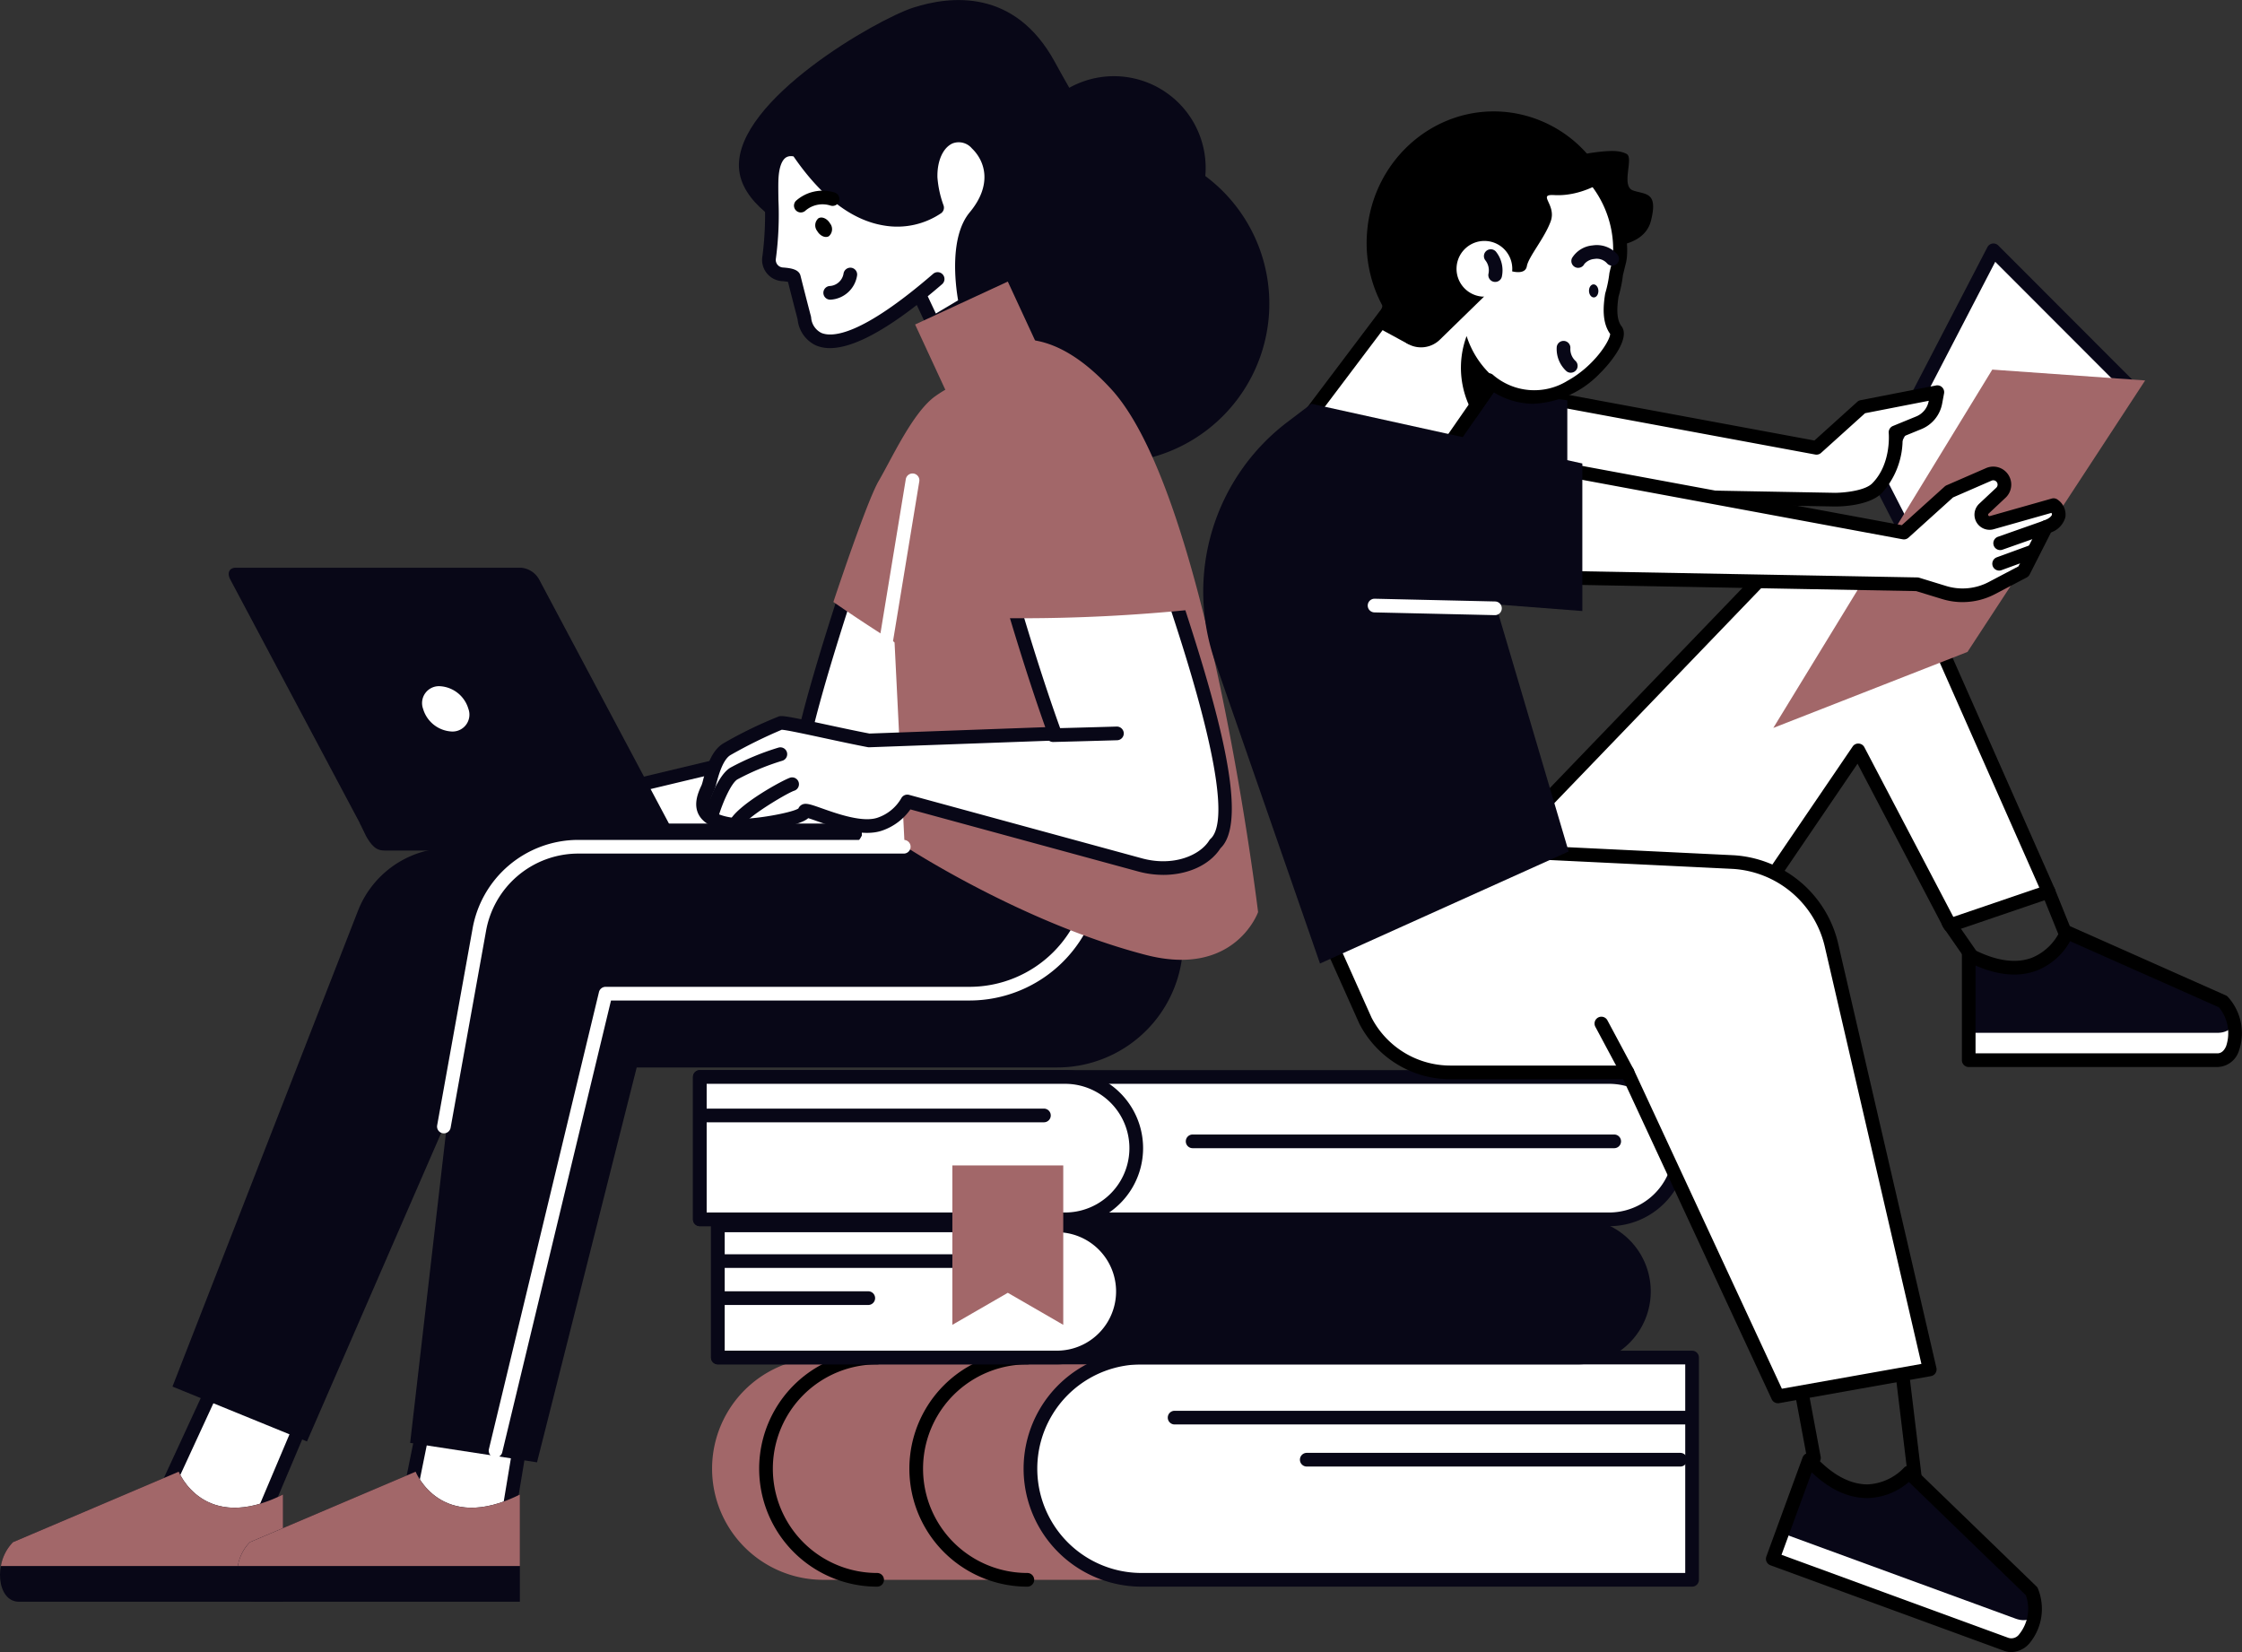
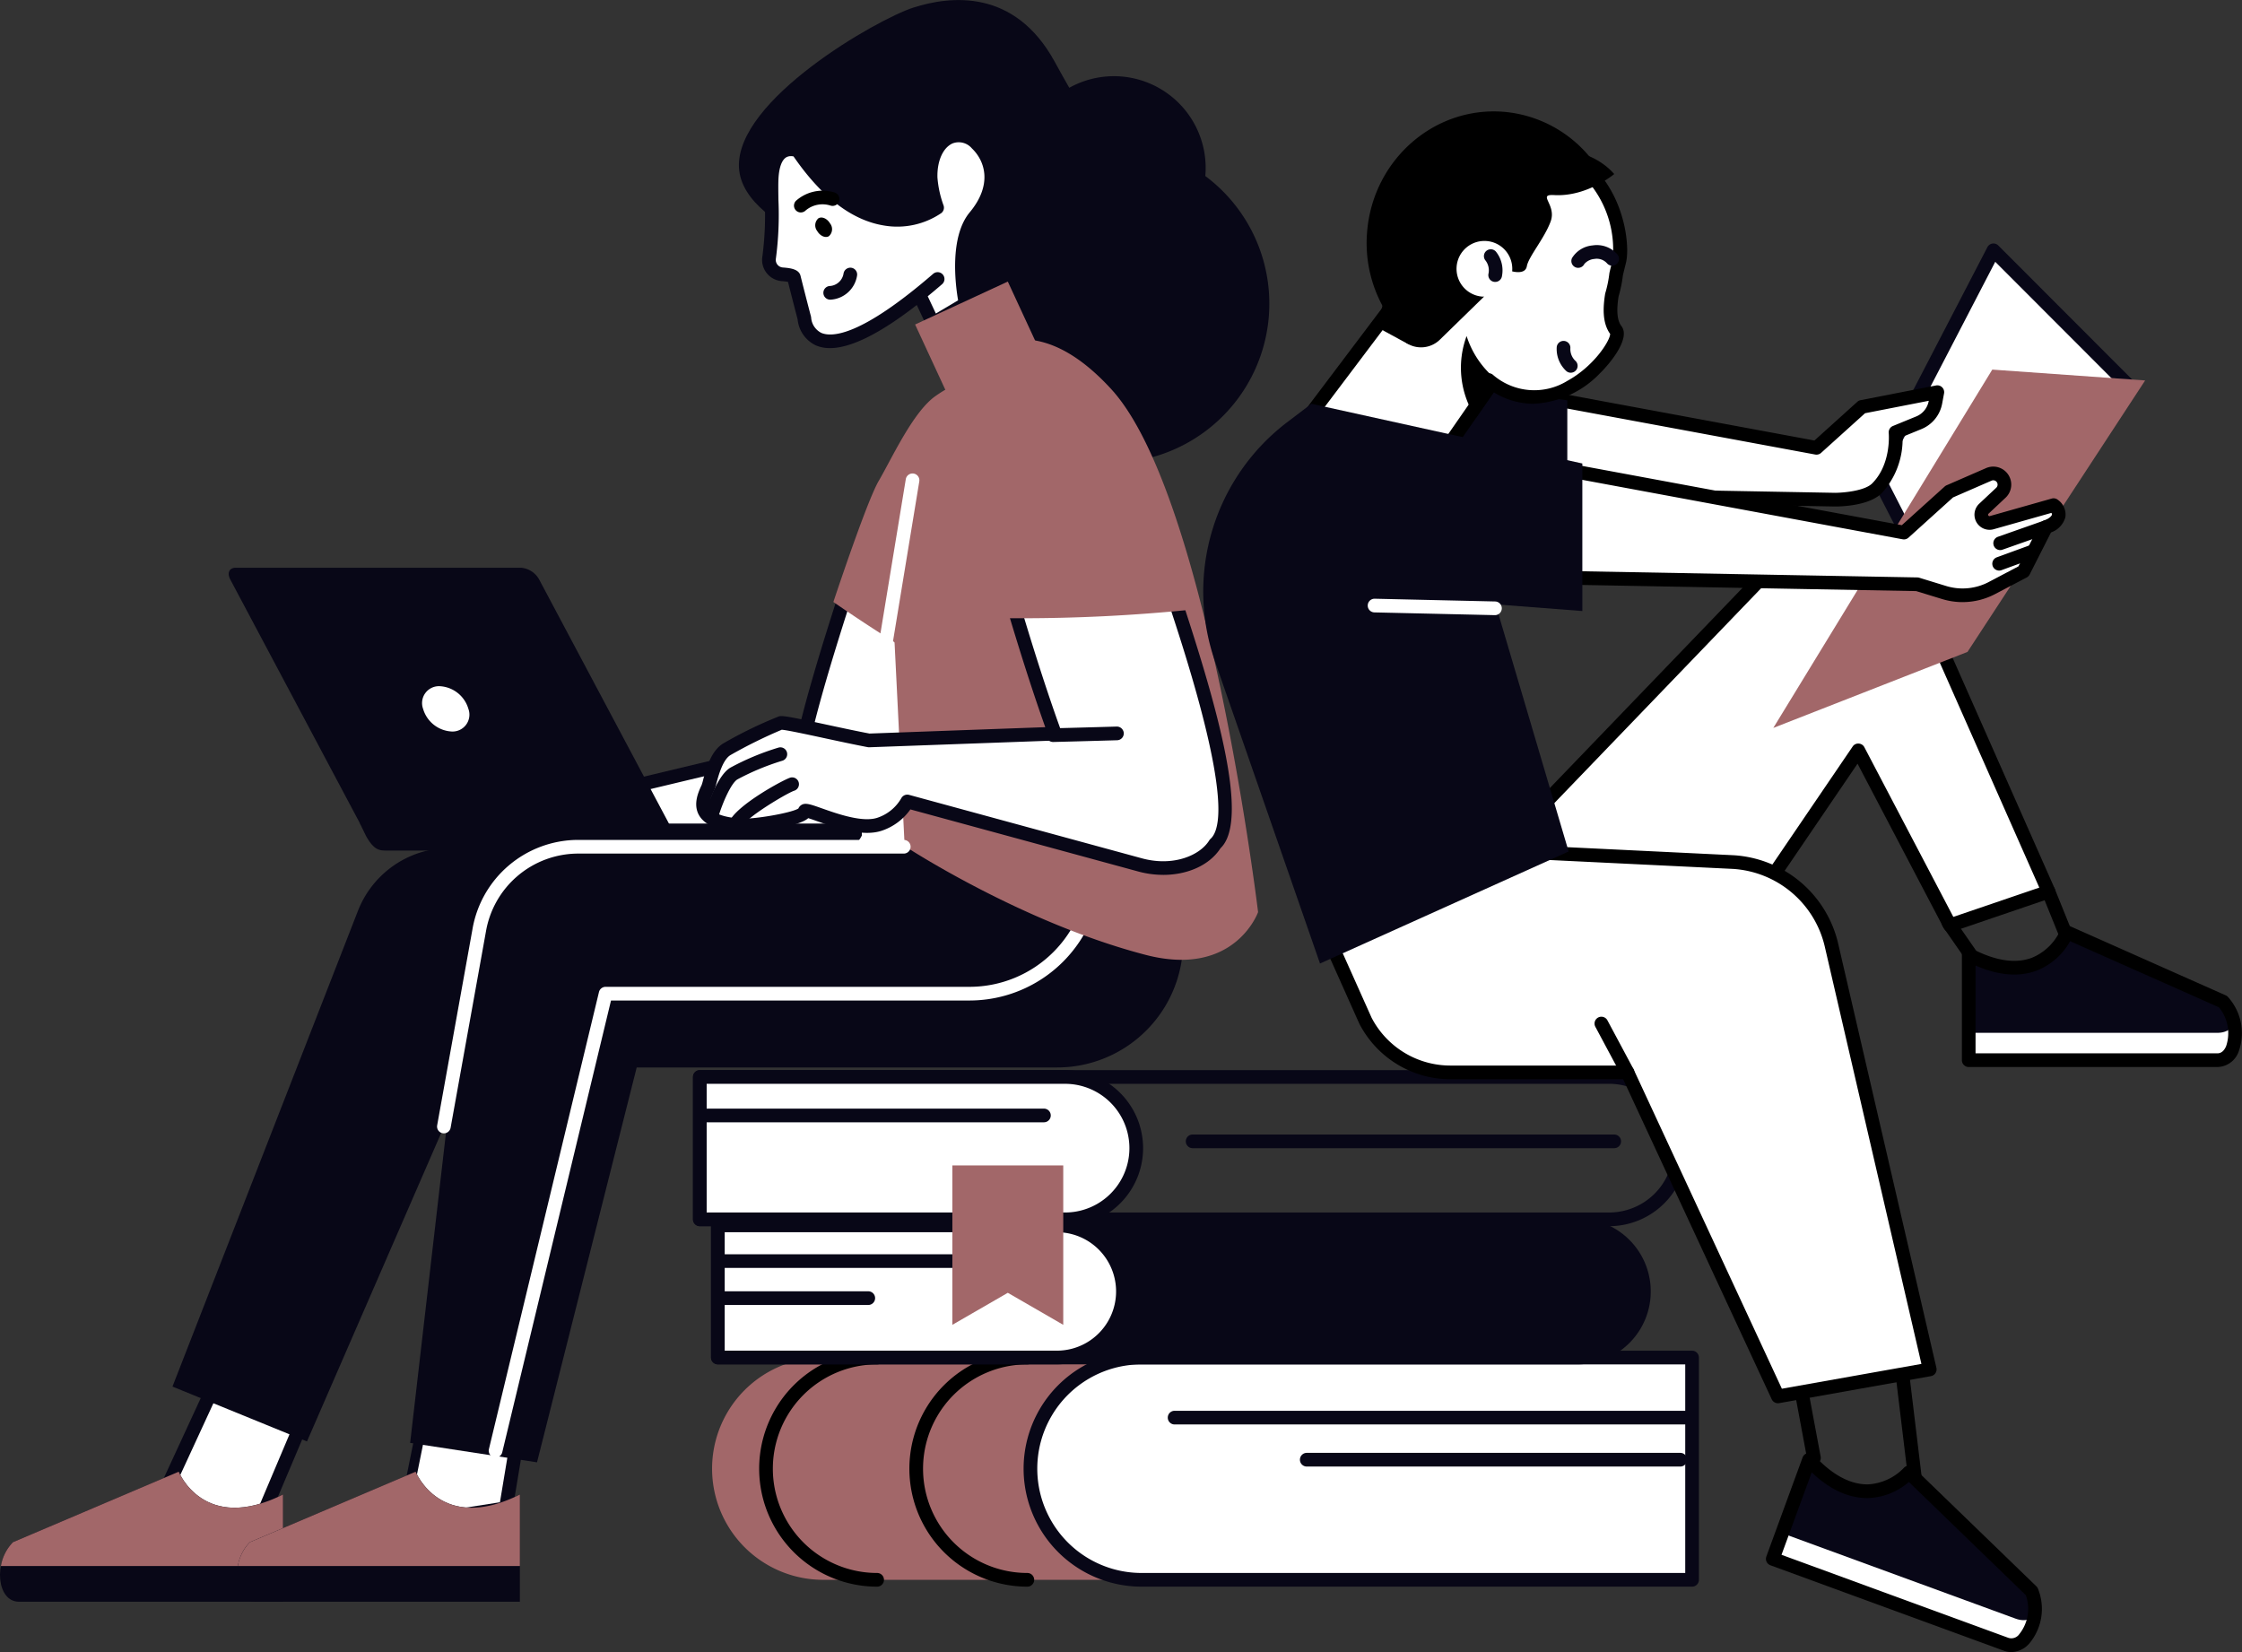
<svg xmlns="http://www.w3.org/2000/svg" id="Group_4" data-name="Group 4" width="327.786" height="241.528" viewBox="0 0 327.786 241.528">
  <rect x="0" y="0" width="327.786" height="241.528" fill="#333333" stroke="none" />
  <defs>
    <clipPath id="clip-path">
      <rect id="Rectangle_9" data-name="Rectangle 9" width="327.786" height="241.528" fill="none" />
    </clipPath>
  </defs>
  <g id="Group_3" data-name="Group 3" clip-path="url(#clip-path)">
    <path id="Path_54" data-name="Path 54" d="M247.389,230.96H120.356a16.247,16.247,0,1,1,0-32.494H247.389Z" fill="#a26769" />
    <path id="Path_55" data-name="Path 55" d="M128.239,231.96a17.247,17.247,0,1,1,0-34.494,1,1,0,0,1,0,2,15.247,15.247,0,1,0,0,30.494,1,1,0,1,1,0,2" />
    <path id="Path_56" data-name="Path 56" d="M150.2,231.96a17.247,17.247,0,1,1,0-34.494,1,1,0,0,1,0,2,15.247,15.247,0,1,0,0,30.494,1,1,0,0,1,0,2" />
    <path id="Path_57" data-name="Path 57" d="M247.389,230.96H166.9a16.247,16.247,0,0,1,0-32.494h80.487Z" fill="#fff" />
    <path id="Path_58" data-name="Path 58" d="M247.388,231.959H166.9a17.247,17.247,0,0,1,0-34.494h80.486a1,1,0,0,1,1,1v32.494a1,1,0,0,1-1,1M166.9,199.465a15.247,15.247,0,0,0,0,30.494h79.486V199.465Z" fill="#080717" />
    <path id="Path_59" data-name="Path 59" d="M171.732,207.248h0Z" fill="#fff" />
    <path id="Path_60" data-name="Path 60" d="M246.543,208.248H171.732a1,1,0,0,1,0-2h74.811a1,1,0,1,1,0,2" fill="#080717" />
    <path id="Path_61" data-name="Path 61" d="M191.053,213.4h0Z" fill="#fff" />
    <path id="Path_62" data-name="Path 62" d="M245.665,214.4H191.053a1,1,0,0,1,0-2h54.612a1,1,0,0,1,0,2" fill="#080717" />
    <path id="Path_63" data-name="Path 63" d="M104.953,198.459H230.688a9.659,9.659,0,0,0,0-19.317H104.953Z" fill="#080717" />
    <path id="Path_64" data-name="Path 64" d="M230.687,199.46H104.953a1,1,0,0,1-1-1V179.144a1,1,0,0,1,1-1H230.687a10.658,10.658,0,1,1,0,21.316m-124.734-2H230.687a8.658,8.658,0,1,0,0-17.316H105.953Z" fill="#080717" />
    <path id="Path_65" data-name="Path 65" d="M104.953,198.459h49.562a9.659,9.659,0,1,0,0-19.317H104.953Z" fill="#fff" />
    <path id="Path_66" data-name="Path 66" d="M154.516,199.46H104.953a1,1,0,0,1-1-1V179.144a1,1,0,0,1,1-1h49.563a10.658,10.658,0,0,1,0,21.316m-48.563-2h48.563a8.658,8.658,0,0,0,0-17.316H105.953Z" fill="#080717" />
    <path id="Path_67" data-name="Path 67" d="M151.644,184.363h0Z" fill="#fff" />
    <path id="Path_68" data-name="Path 68" d="M151.644,185.364H105.456a1,1,0,0,1,0-2h46.188a1,1,0,0,1,0,2" fill="#080717" />
    <path id="Path_69" data-name="Path 69" d="M126.943,189.779h0Z" fill="#fff" />
    <path id="Path_70" data-name="Path 70" d="M126.943,190.779H105.977a1,1,0,1,1,0-2h20.966a1,1,0,1,1,0,2" fill="#080717" />
-     <path id="Path_71" data-name="Path 71" d="M102.318,178.26h132.94a10.406,10.406,0,1,0,0-20.812H102.318Z" fill="#fff" />
    <path id="Path_72" data-name="Path 72" d="M235.258,179.26H102.318a1,1,0,0,1-1-1V157.448a1,1,0,0,1,1-1h132.94a11.406,11.406,0,1,1,0,22.812m-131.94-2h131.94a9.406,9.406,0,1,0,0-18.812H103.318Z" fill="#080717" />
    <path id="Path_73" data-name="Path 73" d="M102.318,178.26h53.4a10.406,10.406,0,1,0,0-20.812h-53.4Z" fill="#fff" />
    <path id="Path_74" data-name="Path 74" d="M155.717,179.26h-53.4a1,1,0,0,1-1-1V157.448a1,1,0,0,1,1-1h53.4a11.406,11.406,0,1,1,0,22.812m-52.4-2h52.4a9.406,9.406,0,1,0,0-18.812h-52.4Z" fill="#080717" />
-     <path id="Path_75" data-name="Path 75" d="M152.624,163.073h0Z" fill="#fff" />
    <path id="Path_76" data-name="Path 76" d="M152.624,164.073H102.86a1,1,0,0,1,0-2h49.764a1,1,0,0,1,0,2" fill="#080717" />
    <path id="Path_77" data-name="Path 77" d="M174.367,166.858h0Z" fill="#fff" />
    <path id="Path_78" data-name="Path 78" d="M236,167.858H174.367a1,1,0,0,1,0-2H236a1,1,0,0,1,0,2" fill="#080717" />
    <path id="Path_79" data-name="Path 79" d="M139.238,193.682v-23.3H155.45v23.3L147.344,189Z" fill="#a26769" />
    <path id="Path_80" data-name="Path 80" d="M131.177,39.4S108.54,34.383,108.04,24.5,128.241,2.8,133.567,1.1s14.764-2.837,20.649,7.953,11.6,19.28,19.506,22.064c13.041,4.592,1.551,32.4-9.442,20.444-9.7-10.549-21.246-2.3-21.246-2.3S143,40.032,131.177,39.4" fill="#080717" />
    <path id="Path_81" data-name="Path 81" d="M185.3,40.794a23.279,23.279,0,1,1-26.6-19.4,23.279,23.279,0,0,1,26.6,19.4" fill="#080717" />
    <path id="Path_82" data-name="Path 82" d="M176.11,22.475A13.413,13.413,0,1,1,160.784,11.3,13.414,13.414,0,0,1,176.11,22.475" fill="#080717" />
    <path id="Path_83" data-name="Path 83" d="M134.476,43.169l1.925,4.087,4.8-2.849s-1.9-8.821,1.353-12.729c3.678-4.422,2.553-8.482.247-10.7-3.01-2.9-6.871-.289-6.735,4.988a16.216,16.216,0,0,0,.95,4.4s-9.669,7.458-20.361-8.347c0,0-3.518-1.5-3.829,4.008-.134,2.366.283,8.143-.364,11.584a2.111,2.111,0,0,0,1.91,2.493c.864.066,1.643.2,1.709.459.853,3.4,1.527,5.954,1.527,5.954s.6,10.6,19.487-5.724Z" fill="#fff" />
    <path id="Path_84" data-name="Path 84" d="M121.343,50.89a5.161,5.161,0,0,1-2.029-.382,4.7,4.7,0,0,1-2.7-3.823c-.115-.437-.688-2.619-1.406-5.475a7.766,7.766,0,0,0-.917-.114,3.112,3.112,0,0,1-2.817-3.675,47.43,47.43,0,0,0,.335-8.156c-.018-1.335-.033-2.489.012-3.3.131-2.323.824-3.888,2.058-4.654a3.594,3.594,0,0,1,3.163-.218,1,1,0,0,1,.436.359c3.81,5.633,7.859,8.839,12.035,9.529a9.794,9.794,0,0,0,6.3-1.048,15.528,15.528,0,0,1-.752-3.943c-.084-3.267,1.224-5.9,3.415-6.861a4.442,4.442,0,0,1,5.013,1.127c2.527,2.432,4,7.05-.17,12.061-2.9,3.488-1.163,11.8-1.145,11.88a1,1,0,0,1-.467,1.069l-4.8,2.85a1,1,0,0,1-1.415-.434l-1.457-3.09c-5.4,4.19-9.65,6.3-12.7,6.3m-5.705-28.064a1.308,1.308,0,0,0-.713.192c-.622.4-1.014,1.483-1.1,3.06-.042.742-.027,1.862-.009,3.161a48.541,48.541,0,0,1-.37,8.551,1.112,1.112,0,0,0,1,1.311c1.185.09,2.363.258,2.6,1.213.851,3.393,1.523,5.938,1.525,5.941a1.03,1.03,0,0,1,.031.2,2.721,2.721,0,0,0,1.507,2.22c1.6.659,5.842.421,16.328-8.644a1,1,0,0,1,1.308,1.514q-1.075.928-2.1,1.766l1.189,2.525,3.25-1.93c-.39-2.265-1.293-9.271,1.7-12.867,3.288-3.951,2.322-7.416.322-9.341a2.517,2.517,0,0,0-2.821-.738c-1.412.622-2.284,2.577-2.221,4.98a15.3,15.3,0,0,0,.887,4.07,1,1,0,0,1-.326,1.143,11.45,11.45,0,0,1-8.382,1.812c-4.68-.754-9.126-4.151-13.217-10.1a1.932,1.932,0,0,0-.388-.041" fill="#080717" />
    <path id="Path_85" data-name="Path 85" d="M121.4,43.81a1,1,0,0,1-.041-2,2.172,2.172,0,0,0,1.967-1.805,1.012,1.012,0,0,1,1.119-.865,1,1,0,0,1,.865,1.119,4.161,4.161,0,0,1-3.867,3.549H121.4" fill="#080717" />
    <path id="Path_86" data-name="Path 86" d="M119.478,33.772c.422.723,1.186,1.062,1.706.759a1.357,1.357,0,0,0,.177-1.859c-.422-.722-1.185-1.062-1.705-.758a1.356,1.356,0,0,0-.178,1.858" />
    <path id="Path_87" data-name="Path 87" d="M147.973,74.557A13.26,13.26,0,0,0,143.938,64c-1.46-1.439-3.758-1.394-6.332-.435s-5.089,5.095-6.641,7.03-6.07,12.479-6.07,12.479-5.87,17.328-7.61,25.956L85.151,116.71l5.4,4.855,45.712,3.1c7.518.51,13.074-5.535,9.154-9.961l-7.034-7.943c1.343-3.052,2.549-6.136,3.528-8.692a114.518,114.518,0,0,0,6.057-23.514" fill="#fff" />
    <path id="Path_88" data-name="Path 88" d="M137.142,125.7c-.313,0-.626-.009-.942-.031l-45.711-3.1a1,1,0,0,1-.6-.254l-5.4-4.856a1,1,0,0,1,.435-1.717l31.518-7.535c1.869-8.755,7.277-24.759,7.511-25.453.5-1.165,4.646-10.8,6.237-12.784.324-.4.69-.9,1.092-1.453,1.637-2.241,3.675-5.028,5.981-5.888,4.027-1.5,6.238-.469,7.384.661,1.178,1.161,4.97,5.411,4.326,11.38A115.363,115.363,0,0,1,142.85,98.43c-.869,2.271-2.015,5.21-3.29,8.149l6.611,7.465a5.579,5.579,0,0,1,.923,6.4c-1.557,3.168-5.564,5.247-9.952,5.247M90.968,120.59l45.367,3.079c4.417.3,7.851-1.836,8.964-4.1a3.569,3.569,0,0,0-.626-4.2l-7.034-7.943a1,1,0,0,1-.166-1.066c1.36-3.092,2.59-6.245,3.51-8.646a113.081,113.081,0,0,0,6-23.265c.548-5.078-2.726-8.739-3.742-9.741-1.327-1.307-3.6-.836-5.283-.21-1.742.649-3.662,3.276-5.063,5.193-.422.576-.807,1.1-1.147,1.525-1.2,1.5-4.688,9.35-5.93,12.247-.031.1-5.841,17.294-7.548,25.761a1,1,0,0,1-.748.775l-30.281,7.239Z" fill="#080717" />
    <path id="Path_89" data-name="Path 89" d="M144.564,101.882c3.073-11.5,5.462-25.081,5.957-32.029a15.609,15.609,0,0,0-5.566-13.618c-1.932-1.527-4.892-.636-8.176,1.66S130.4,67,128.465,70.316c-1.487,2.553-5.055,13-6.624,17.689q.976.675,1.966,1.344a232.611,232.611,0,0,0,20.757,12.533" fill="#a26769" />
    <path id="Path_90" data-name="Path 90" d="M44.087,208.089,37.949,222.6,20.93,225.015l12.276-26.6Z" fill="#fff" />
    <path id="Path_91" data-name="Path 91" d="M20.931,226.014a1,1,0,0,1-.908-1.419L32.3,198a1,1,0,0,1,1.572-.328l10.881,9.672a1,1,0,0,1,.257,1.137L38.87,222.986a1,1,0,0,1-.78.6L21.071,226a.932.932,0,0,1-.14.01m12.618-25.955-10.94,23.707,14.64-2.08,5.638-13.327Z" fill="#080717" />
    <path id="Path_92" data-name="Path 92" d="M41.374,218.491v15.673H2.771c-3.242,0-3.778-5.84-.87-8.707l24.231-10.3s3.632,9.14,15.242,3.335" fill="#080717" />
    <path id="Path_93" data-name="Path 93" d="M41.374,228.944V218.491c-11.61,5.805-15.242-3.335-15.242-3.335L1.9,225.457A6.573,6.573,0,0,0,.13,228.944Z" fill="#a26769" />
    <path id="Path_94" data-name="Path 94" d="M76.743,206.953l-2.408,14.508-15.507,2.418,5.38-26.6Z" fill="#fff" />
-     <path id="Path_95" data-name="Path 95" d="M58.828,224.878a1,1,0,0,1-.981-1.2l5.381-26.6a1,1,0,0,1,1.592-.594l12.534,9.672a1,1,0,0,1,.375.957l-2.407,14.507a1,1,0,0,1-.832.825l-15.508,2.417a1.009,1.009,0,0,1-.154.012m6.042-25.824-4.777,23.615,13.375-2.086,2.191-13.2Z" fill="#080717" />
+     <path id="Path_95" data-name="Path 95" d="M58.828,224.878a1,1,0,0,1-.981-1.2l5.381-26.6a1,1,0,0,1,1.592-.594l12.534,9.672l-2.407,14.507a1,1,0,0,1-.832.825l-15.508,2.417a1.009,1.009,0,0,1-.154.012m6.042-25.824-4.777,23.615,13.375-2.086,2.191-13.2Z" fill="#080717" />
    <path id="Path_96" data-name="Path 96" d="M76.009,218.491v15.673h-38.6c-3.242,0-3.778-5.84-.871-8.707l24.232-10.3s3.631,9.14,15.241,3.335" fill="#080717" />
    <path id="Path_97" data-name="Path 97" d="M76.009,228.944V218.491c-11.61,5.805-15.241-3.335-15.241-3.335l-24.232,10.3a6.573,6.573,0,0,0-1.771,3.487Z" fill="#a26769" />
    <path id="Path_98" data-name="Path 98" d="M153.484,123.966h-87.7a14.436,14.436,0,0,0-13.45,9.191L25.216,202.709l19.665,8.022,27.574-63.38s66.474,14.224,76.035,1.538l3.159-4.192A19.337,19.337,0,0,0,154.4,126.51Z" fill="#080717" />
    <path id="Path_99" data-name="Path 99" d="M170.306,122.557l-84.9,2.66a18.073,18.073,0,0,0-17.433,16.412l-8.008,69.315,18.548,2.839,14.574-57.726h61.477a18.416,18.416,0,0,0,17.817-23.049c-1.616-6.228-2.734-11.111-2.074-10.451" fill="#080717" />
    <path id="Path_100" data-name="Path 100" d="M72.456,213.079a1.053,1.053,0,0,1-.235-.027,1,1,0,0,1-.739-1.207L87.57,145.034a1,1,0,0,1,.973-.766h53.212a17.35,17.35,0,0,0,17.33-17.33v-3.813a1,1,0,0,1,2,0v3.813a19.352,19.352,0,0,1-19.33,19.33H89.331l-15.9,66.045a1,1,0,0,1-.972.766" fill="#fff" />
    <rect id="Rectangle_8" data-name="Rectangle 8" width="14.942" height="17.57" transform="matrix(0.907, -0.42, 0.42, 0.907, 133.791, 47.44)" fill="#a26769" />
    <path id="Path_101" data-name="Path 101" d="M132.264,123.692,130.2,82.115a61.9,61.9,0,0,1,4.621-16.479l4.522-10.348s9.042-13.795,23.146,1.626,21.446,76.43,21.446,76.43-3.406,9.653-16.466,6.246c-18.263-4.764-35.2-15.9-35.2-15.9" fill="#a26769" />
    <path id="Path_102" data-name="Path 102" d="M125.971,122.214l.03-.057V120.4H52.63s.872,1.8.884,1.817l.185.328c.931,1.526,1.612,1.8,2.6,1.8h55.633c11.251,0,12.919-.274,13.852-1.8Z" fill="#080717" />
    <path id="Path_103" data-name="Path 103" d="M97.867,120.523,78.823,84.713A3.348,3.348,0,0,0,76.2,83H34.464c-.943,0-1.3.765-.8,1.713l19.043,35.81Z" fill="#080717" />
    <path id="Path_104" data-name="Path 104" d="M68.48,103.633a2.465,2.465,0,0,1-2.437,3.309,4.61,4.61,0,0,1-4.185-3.309,2.468,2.468,0,0,1,2.438-3.315,4.608,4.608,0,0,1,4.184,3.315" fill="#fff" />
    <path id="Path_105" data-name="Path 105" d="M172.139,88.886C168.78,78.619,163.086,66.039,159.7,60.34a13.7,13.7,0,0,0-10.744-6.933c-2.159-.15-3.881,1.9-5.151,5.09s-.189,9.477.029,12.745,4.42,17.638,4.42,17.638,2.959,10.151,5.967,18.38l-27.18.988c-5.078-.973-12.228-2.7-12.915-2.555a63,63,0,0,0-7.795,3.805c-1.96,1.1-2.515,4.983-2.839,5.677-.82,1.756-2.232,4.9,4.542,5.489,2.116.184,9.55-.993,9.59-2.041.032-.8,7.213,3.242,11.077,1.838a7.357,7.357,0,0,0,3.947-3.29l34.03,9.276c4.781,1.3,9.287-.341,10.969-3.072a3.248,3.248,0,0,0,.343-.367c3.564-4.5-2.254-23.121-5.854-34.122" fill="#fff" />
    <path id="Path_106" data-name="Path 106" d="M170.063,127.9a13.88,13.88,0,0,1-3.645-.492L133.1,118.33a8.365,8.365,0,0,1-4.057,3.071c-2.843,1.031-6.866-.389-9.529-1.333-.456-.162-.988-.35-1.352-.46l-.036.033c-1.474,1.3-8.326,2.18-10.178,2.019-3.057-.264-4.936-1.072-5.742-2.468-.935-1.621-.079-3.455.381-4.439a7.026,7.026,0,0,0,.206-.715c.434-1.627,1.161-4.349,3.049-5.412a61.292,61.292,0,0,1,8.081-3.911c.567-.122,1.9.143,6.935,1.226,2.024.436,4.312.928,6.262,1.3l25.7-.932C150,98.4,147.325,89.256,147.3,89.16c-.173-.591-4.234-14.513-4.458-17.852-.046-.688-.131-1.512-.224-2.413-.367-3.578-.825-8.03.265-10.768,1.965-4.941,4.418-5.826,6.149-5.718a14.762,14.762,0,0,1,11.535,7.42c3.344,5.636,9.085,18.229,12.526,28.746,4.836,14.78,9.293,30.5,5.687,35.055a4.317,4.317,0,0,1-.347.384c-1.59,2.468-4.807,3.889-8.367,3.889m-37.412-11.732a1.033,1.033,0,0,1,.263.035l34.029,9.275c4.582,1.25,8.5-.422,9.856-2.63a.965.965,0,0,1,.175-.212,2.254,2.254,0,0,0,.24-.256c3.42-4.319-3.689-26.046-6.024-33.187-3.4-10.387-9.056-22.8-12.347-28.345a12.746,12.746,0,0,0-9.952-6.446c-1.918-.153-3.315,2.352-4.153,4.461-.909,2.282-.461,6.642-.132,9.824.094.928.181,1.776.229,2.485.167,2.5,2.94,12.49,4.382,17.425.029.1,2.985,10.214,5.947,18.317a1,1,0,0,1-.9,1.343l-27.18.987a.838.838,0,0,1-.224-.017c-2-.382-4.345-.887-6.416-1.333-2.587-.557-5.51-1.186-6.154-1.211a70.364,70.364,0,0,0-7.463,3.683c-1.153.649-1.791,3.037-2.1,4.185a7.082,7.082,0,0,1-.327,1.045c-.348.747-.876,1.875-.46,2.593.252.438,1.131,1.211,4.182,1.476,1.929.168,7.563-.811,8.6-1.469a1.145,1.145,0,0,1,.383-.479c.6-.413,1.278-.174,3.076.463,2.247.795,6.012,2.127,8.178,1.338a6.34,6.34,0,0,0,3.419-2.843,1,1,0,0,1,.87-.507" fill="#080717" />
    <path id="Path_107" data-name="Path 107" d="M153.972,108.474a1,1,0,0,1-.025-2c4.661-.116,9.322-.256,9.323-.256a1.021,1.021,0,0,1,1.03.97,1,1,0,0,1-.97,1.03s-4.667.14-9.333.256Z" fill="#080717" />
    <path id="Path_108" data-name="Path 108" d="M174.072,89.139c-4.015-11.249-9.811-23.836-13.4-29.87a16.142,16.142,0,0,0-12.607-8.162c-2.53-.183-4.541,2.213-6.019,5.954s-.193,11.115.072,14.947c.205,2.948,3.188,13.6,4.555,18.364q1.224.012,2.454.012a246.746,246.746,0,0,0,24.944-1.245" fill="#a26769" />
    <path id="Path_109" data-name="Path 109" d="M107.555,122.3a1,1,0,0,1-.808-.407,1.681,1.681,0,0,1-.173-1.654c.958-2.5,8.241-6.4,9.027-6.569a1,1,0,0,1,.471,1.943c-1.216.449-7.069,3.954-7.608,5.273a1,1,0,0,1-.909,1.414" fill="#080717" />
    <path id="Path_110" data-name="Path 110" d="M104.063,120.15a1.035,1.035,0,0,1-.288-.042,1,1,0,0,1-.67-1.246c.269-.9,1.71-5.425,3.651-6.62A37.46,37.46,0,0,1,113.8,109.3a1,1,0,0,1,.582,1.914,36.1,36.1,0,0,0-6.58,2.734c-.872.536-2.1,3.214-2.784,5.493a1,1,0,0,1-.958.712" fill="#080717" />
    <path id="Path_111" data-name="Path 111" d="M129.57,94.613a.9.9,0,0,1-.163-.014,1,1,0,0,1-.824-1.148l3.842-23.371a1,1,0,1,1,1.973.324l-3.843,23.371a1,1,0,0,1-.985.838" fill="#fff" />
    <path id="Path_112" data-name="Path 112" d="M117.084,31.061a1,1,0,0,1-.707-1.707,5.855,5.855,0,0,1,5.616-1.217,1,1,0,0,1-.535,1.928,3.828,3.828,0,0,0-3.667.7,1,1,0,0,1-.707.293" />
    <path id="Path_113" data-name="Path 113" d="M64.9,165.689a.982.982,0,0,1-.178-.016,1,1,0,0,1-.807-1.161l5.16-28.664a15.706,15.706,0,0,1,15.362-13.059h47.695a1,1,0,0,1,0,2H84.436A13.706,13.706,0,0,0,71.043,136.2l-5.161,28.664a1,1,0,0,1-.983.823" fill="#fff" />
    <path id="Path_114" data-name="Path 114" d="M291.451,36.6l19.9,19.923L286.9,93.88,274.393,69.474Z" fill="#fff" />
    <path id="Path_115" data-name="Path 115" d="M286.9,94.88h-.053a1,1,0,0,1-.837-.543L273.5,69.93a1,1,0,0,1,0-.917l17.059-32.874a1,1,0,0,1,1.6-.246l19.9,19.924a1,1,0,0,1,.13,1.255L287.74,94.428a1,1,0,0,1-.837.452m-11.385-25.4,11.49,22.416,23.063-35.237L291.709,38.274Z" fill="#080717" />
    <path id="Path_116" data-name="Path 116" d="M205.185,71.889l63.124,1.159s4.409.037,6.109-1.663c3.21-3.21,2.715-8.184,2.715-8.184l3.4-1.392a4.027,4.027,0,0,0,2.432-2.99l.278-1.49-11.03,2.152-6.635,5.988L201.663,53.615Z" fill="#fff" />
    <path id="Path_117" data-name="Path 117" d="M268.369,74.048H268.3l-63.134-1.159a1,1,0,0,1,.018-2h.019l63.124,1.159c1.557-.021,4.364-.352,5.383-1.369,2.843-2.843,2.431-7.333,2.427-7.378a1,1,0,0,1,.616-1.025l3.4-1.393a3.012,3.012,0,0,0,1.828-2.246l.009-.044-9.314,1.817-6.429,5.8a1.006,1.006,0,0,1-.853.241L201.48,54.6a1,1,0,0,1,.366-1.967L265.273,64.4l6.269-5.657a1,1,0,0,1,.478-.239l11.031-2.152a1,1,0,0,1,1.175,1.164L283.948,59a5.009,5.009,0,0,1-3.037,3.733l-2.75,1.125a11.7,11.7,0,0,1-3.036,8.233c-1.87,1.87-6.018,1.955-6.756,1.955" />
    <path id="Path_118" data-name="Path 118" d="M202.375,54.776l26.77,3.748V80.285H206.992Z" fill="#080717" />
    <path id="Path_119" data-name="Path 119" d="M189.691,63.109l20.54,4.276L221.4,51.27,206.444,40.9Z" fill="#fff" />
    <path id="Path_120" data-name="Path 120" d="M210.231,68.385a1.017,1.017,0,0,1-.2-.021l-20.54-4.275a1,1,0,0,1-.6-1.582l16.753-22.214a1,1,0,0,1,1.368-.219l14.962,10.374a1,1,0,0,1,.252,1.391L211.053,67.954a1,1,0,0,1-.822.431m-18.792-5.933,18.348,3.818,10.226-14.749-13.349-9.256Z" />
-     <path id="Path_121" data-name="Path 121" d="M225.762,24.5s3.3,10.835,5.687,11.333,8.845.71,9.927-3.568-.819-3.789-2.627-4.424.153-4.759-.933-5.335-2.544-.534-5.408-.124a30.679,30.679,0,0,0-6.646,2.118" />
    <path id="Path_122" data-name="Path 122" d="M206.231,49.339a17.844,17.844,0,0,1-3.865-12.714,17.478,17.478,0,0,1,18.45-16.14c15.424.924,16.63,14.9,15.937,17.684-.163.653-.319,1.285-.464,1.9a18.161,18.161,0,0,1-.63,3.07c-.346,2.207-.295,3.988.62,5.172,1.4,1.815-8.843,15.2-18.657,7.243Z" fill="#fff" />
    <path id="Path_123" data-name="Path 123" d="M224.167,59.033a11.219,11.219,0,0,1-7.175-2.705,1,1,0,0,1,1.26-1.553,9.222,9.222,0,0,0,10.907.9c3.936-2.167,6.24-5.9,6.251-6.857-1.2-1.662-1.029-3.986-.739-5.837a.942.942,0,0,1,.03-.13,17.237,17.237,0,0,0,.594-2.9c.005-.039.012-.077.02-.114.146-.617.3-1.252.466-1.909a15.285,15.285,0,0,0-2.9-10.51c-2.655-3.615-6.735-5.613-12.125-5.936a16.416,16.416,0,0,0-17.393,15.226,16.8,16.8,0,0,0,3.646,12,1,1,0,0,1-1.557,1.256,18.8,18.8,0,0,1-4.083-13.425,18.414,18.414,0,0,1,19.506-17.056c6.013.361,10.6,2.631,13.618,6.747,3.3,4.5,3.733,10.152,3.23,12.177-.157.63-.308,1.24-.449,1.832a19.227,19.227,0,0,1-.637,3.114c-.331,2.152-.193,3.532.432,4.342,1.324,1.713-1.506,5.271-3.186,6.912a14.368,14.368,0,0,1-9.716,4.423" />
    <path id="Path_124" data-name="Path 124" d="M219.893,16.348a18.307,18.307,0,0,1,14.455,9.436,19.332,19.332,0,0,0-5.032-1.116c-11.91-.987-22.466,9.079-23.576,22.484-.062.745-.089,1.483-.091,2.215a19.285,19.285,0,0,1-5.771-15.51c.871-10.514,9.832-18.353,20.015-17.509" />
    <path id="Path_125" data-name="Path 125" d="M211.649,24.418,202.573,42.96l-1.26,4.862,4.567,2.48a3.939,3.939,0,0,0,4.629-.64l6.47-6.308c-.1,0-.194.014-.294.006a4.075,4.075,0,1,1,4.4-3.725c0,.012-.005.023-.006.035.565.136,1.956.355,2.149-.748.242-1.386,2.573-4.068,3.481-6.548s-2.032-4,.511-3.855c4.811.278,8.784-3.076,8.784-3.076-7.039-7.965-24.352-1.025-24.352-1.025" />
    <path id="Path_126" data-name="Path 126" d="M229.652,54.49a1,1,0,0,1-.638-.23,4.383,4.383,0,0,1-1.418-3.5,1,1,0,0,1,1.994.157,2.372,2.372,0,0,0,.7,1.8,1,1,0,0,1-.64,1.77" fill="#080717" />
    <path id="Path_127" data-name="Path 127" d="M218.6,41.218a1.036,1.036,0,0,1-.233-.027,1,1,0,0,1-.743-1.2,2.361,2.361,0,0,0-.42-1.884,1,1,0,1,1,1.5-1.326,4.38,4.38,0,0,1,.87,3.668,1,1,0,0,1-.972.768" fill="#080717" />
    <path id="Path_128" data-name="Path 128" d="M230.736,39.158a1,1,0,0,1-.9-1.436,3.925,3.925,0,0,1,2.994-1.842,4,4,0,0,1,3.627,1.3,1,1,0,1,1-1.506,1.317,2.009,2.009,0,0,0-1.853-.639,2.174,2.174,0,0,0-1.462.733,1,1,0,0,1-.9.564" fill="#080717" />
-     <path id="Path_129" data-name="Path 129" d="M232.316,42.55c.017.527.339.944.718.932s.673-.45.655-.977-.338-.944-.718-.932-.672.45-.655.977" fill="#080717" />
    <path id="Path_130" data-name="Path 130" d="M219.364,55.941,215.787,61.1a13.352,13.352,0,0,1-1.365-11.972,13.422,13.422,0,0,0,4.942,6.814" />
    <path id="Path_131" data-name="Path 131" d="M280.409,220.715a1,1,0,0,1-.992-.879l-2.245-18.59a1,1,0,1,1,1.986-.24L281.4,219.6a1,1,0,0,1-.873,1.112.825.825,0,0,1-.121.007" />
    <path id="Path_132" data-name="Path 132" d="M265.2,214.14a1,1,0,0,1-.982-.816l-1.611-8.635a1,1,0,1,1,1.967-.367l1.61,8.634a1,1,0,0,1-.8,1.167,1.07,1.07,0,0,1-.185.017" />
    <path id="Path_133" data-name="Path 133" d="M200.977,143.258l64.035-66.531,5.968.583a9.17,9.17,0,0,1,7.783,6.159L299.5,130.355l-14.413,4.912L271.683,109.7l-26.365,38.748Z" fill="#fff" />
    <path id="Path_134" data-name="Path 134" d="M245.318,149.451a.928.928,0,0,1-.117-.007l-44.34-5.192a1,1,0,0,1-.6-1.687l64.035-66.531a1.014,1.014,0,0,1,.819-.3l5.967.583a10.193,10.193,0,0,1,8.632,6.831l20.707,46.805a1,1,0,0,1-.592,1.351l-14.414,4.912a1,1,0,0,1-1.208-.482l-12.63-24.087-25.427,37.369a1,1,0,0,1-.827.437M203.1,142.5l41.737,4.888,26.024-38.247a.978.978,0,0,1,.885-.436,1,1,0,0,1,.828.533l13.008,24.807,12.569-4.284-20.3-45.887a8.228,8.228,0,0,0-6.967-5.568L265.4,77.77Z" />
    <path id="Path_135" data-name="Path 135" d="M206.08,123.735l47.317,2.294a15.684,15.684,0,0,1,14.417,12.354L282.127,200.2l-22.189,3.947-21.991-47.365H212.1a14.053,14.053,0,0,1-12.477-7.586l-4.1-9.176a11.163,11.163,0,0,1,10.563-16.281" fill="#fff" />
    <path id="Path_136" data-name="Path 136" d="M259.938,205.144a1,1,0,0,1-.908-.58l-21.723-46.785H212.1a15,15,0,0,1-13.364-8.127l-4.127-9.228a12.163,12.163,0,0,1,11.529-17.688l47.312,2.294a16.739,16.739,0,0,1,15.347,13.143l14.31,61.8a1,1,0,0,1-.8,1.21l-22.189,3.948a1.043,1.043,0,0,1-.174.016M205.4,124.715a10.166,10.166,0,0,0-9,14.842l4.129,9.227a12.99,12.99,0,0,0,11.562,6.994h25.852a1,1,0,0,1,.907.58l21.666,46.666,20.4-3.628L266.839,138.61a14.734,14.734,0,0,0-13.5-11.583l-47.308-2.292h-.01c-.207-.012-.413-.019-.617-.019" />
    <path id="Path_137" data-name="Path 137" d="M289.665,142.813a1,1,0,0,1-.822-.43l-4.753-6.852a1,1,0,1,1,1.642-1.141l4.753,6.853a1,1,0,0,1-.82,1.57" />
    <path id="Path_138" data-name="Path 138" d="M302.736,139.359a1,1,0,0,1-.927-.625l-3.233-8a1,1,0,1,1,1.852-.75l3.234,8a1,1,0,0,1-.926,1.375" />
    <path id="Path_139" data-name="Path 139" d="M291.276,54.033l22.35,1.587L287.652,95.307l-28.391,11.112Z" fill="#a26769" />
    <path id="Path_140" data-name="Path 140" d="M287.834,139.57v15.422h36.345c3.053,0,3.558-5.747.82-8.568l-22.815-10.135s-3.419,8.993-14.35,3.281" fill="#fff" />
    <path id="Path_141" data-name="Path 141" d="M287.834,139.978v11.016h36.345c3.053,0,3.558-3.286.82-5.3l-22.554-9.407s-3.68,7.772-14.611,3.692" fill="#080717" />
    <path id="Path_142" data-name="Path 142" d="M324.18,155.993H287.834a1,1,0,0,1-1-1V139.57a1,1,0,0,1,1.463-.887c3.419,1.788,6.37,2.237,8.773,1.336a7.846,7.846,0,0,0,4.18-4.088,1,1,0,0,1,1.34-.556L325.4,145.511a1,1,0,0,1,.312.217,7.884,7.884,0,0,1,1.592,7.991,3.38,3.38,0,0,1-3.129,2.274m-35.346-2H324.18c.557,0,.991-.355,1.286-1.054a5.934,5.934,0,0,0-1.06-5.683l-21.75-9.663a9.605,9.605,0,0,1-4.852,4.287c-2.592.985-5.6.741-8.97-.722Z" />
    <path id="Path_143" data-name="Path 143" d="M264.489,213.415l-5.3,14.482,34.13,12.494c2.866,1.049,5.316-4.174,3.715-7.764l-17.941-17.361s-6.3,7.27-14.6-1.851" fill="#fff" />
    <path id="Path_144" data-name="Path 144" d="M264.349,213.8l-3.787,10.345,34.131,12.493c2.866,1.05,4.47-1.862,2.592-4.7l-17.946-16.588s-6.128,6.034-14.99-1.555" fill="#080717" />
    <path id="Path_145" data-name="Path 145" d="M294.068,241.528a3.173,3.173,0,0,1-1.093-.2l-34.131-12.493a1,1,0,0,1-.6-1.283l5.3-14.482a1,1,0,0,1,1.679-.33c2.6,2.855,5.245,4.257,7.78,4.269a7.846,7.846,0,0,0,5.331-2.4,1,1,0,0,1,1.448-.062l17.941,17.362a.982.982,0,0,1,.218.311,7.879,7.879,0,0,1-1.252,8.05,3.61,3.61,0,0,1-2.627,1.258m-33.6-14.226,33.191,12.149a1.416,1.416,0,0,0,1.571-.546,5.935,5.935,0,0,0,.959-5.7l-17.1-16.551a9.6,9.6,0,0,1-6.03,2.358c-2.8,0-5.518-1.231-8.175-3.762Z" />
    <path id="Path_146" data-name="Path 146" d="M192.988,140.861l36.351-16.378L215.758,78.544,191.735,59.031l-3.5,2.658A31.119,31.119,0,0,0,177.64,96.7Z" fill="#080717" />
    <path id="Path_147" data-name="Path 147" d="M237.947,157.778a1,1,0,0,1-.883-.528l-3.813-7.129a1,1,0,1,1,1.763-.944l3.814,7.129a1,1,0,0,1-.881,1.472" />
    <path id="Path_148" data-name="Path 148" d="M280.3,85.417l-62.334-1.144L214.446,66,278.36,77.852l6.635-5.987,5.776-2.513a1.632,1.632,0,0,1,1.767,2.686l-2.479,2.324a1.209,1.209,0,0,0,1.12,2.055l9.065-2.566c1.5,1.3.6,2.6-1.1,3.2l-3.295,6.491-4.611,2.421a9.275,9.275,0,0,1-7.027.656Z" fill="#fff" />
    <path id="Path_149" data-name="Path 149" d="M286.941,88.026a10.284,10.284,0,0,1-3.022-.456l-3.775-1.156-62.2-1.142a1,1,0,0,1-.963-.81l-3.522-18.274a1,1,0,0,1,1.165-1.172l63.428,11.763,6.268-5.656a1.007,1.007,0,0,1,.271-.175l5.776-2.514a2.631,2.631,0,0,1,2.849,4.333l-2.479,2.325a.186.186,0,0,0-.04.253.184.184,0,0,0,.234.1l9.036-2.558a1,1,0,0,1,.927.207,2.622,2.622,0,0,1,1.068,2.514,3.267,3.267,0,0,1-2.1,2.228l-3.124,6.153a1,1,0,0,1-.427.433l-4.61,2.421a10.241,10.241,0,0,1-4.763,1.181M218.8,83.287l61.524,1.13a.988.988,0,0,1,.275.044l3.91,1.2a8.206,8.206,0,0,0,6.269-.585L295.1,82.8l3.151-6.207a1,1,0,0,1,.559-.491c.805-.284,1.152-.673,1.188-.865a.394.394,0,0,0-.076-.257l-8.474,2.4a2.208,2.208,0,0,1-2.076-3.746l2.48-2.326a.634.634,0,0,0,.2-.459.631.631,0,0,0-.883-.58l-5.627,2.449L279.03,78.6a1,1,0,0,1-.852.241L215.706,67.25Z" />
    <path id="Path_150" data-name="Path 150" d="M292.43,79.418l6.816-2.4Z" fill="#fff" />
    <path id="Path_151" data-name="Path 151" d="M292.43,80.419a1,1,0,0,1-.332-1.943l6.815-2.4a1,1,0,1,1,.664,1.887l-6.815,2.4a.991.991,0,0,1-.332.057" />
    <path id="Path_152" data-name="Path 152" d="M292.28,82.414,297,80.691Z" fill="#fff" />
    <path id="Path_153" data-name="Path 153" d="M292.28,83.415a1,1,0,0,1-.344-1.939l4.719-1.723a1,1,0,1,1,.685,1.879l-4.718,1.722a1.008,1.008,0,0,1-.342.061" />
    <path id="Path_154" data-name="Path 154" d="M191.735,59.031l39.607,8.728V89.33l-20.778-1.6Z" fill="#080717" />
    <path id="Path_155" data-name="Path 155" d="M218.553,89.93h-.022l-17.577-.4a1,1,0,0,1,.023-2H201l17.577.4a1,1,0,0,1-.023,2" fill="#fff" />
  </g>
</svg>